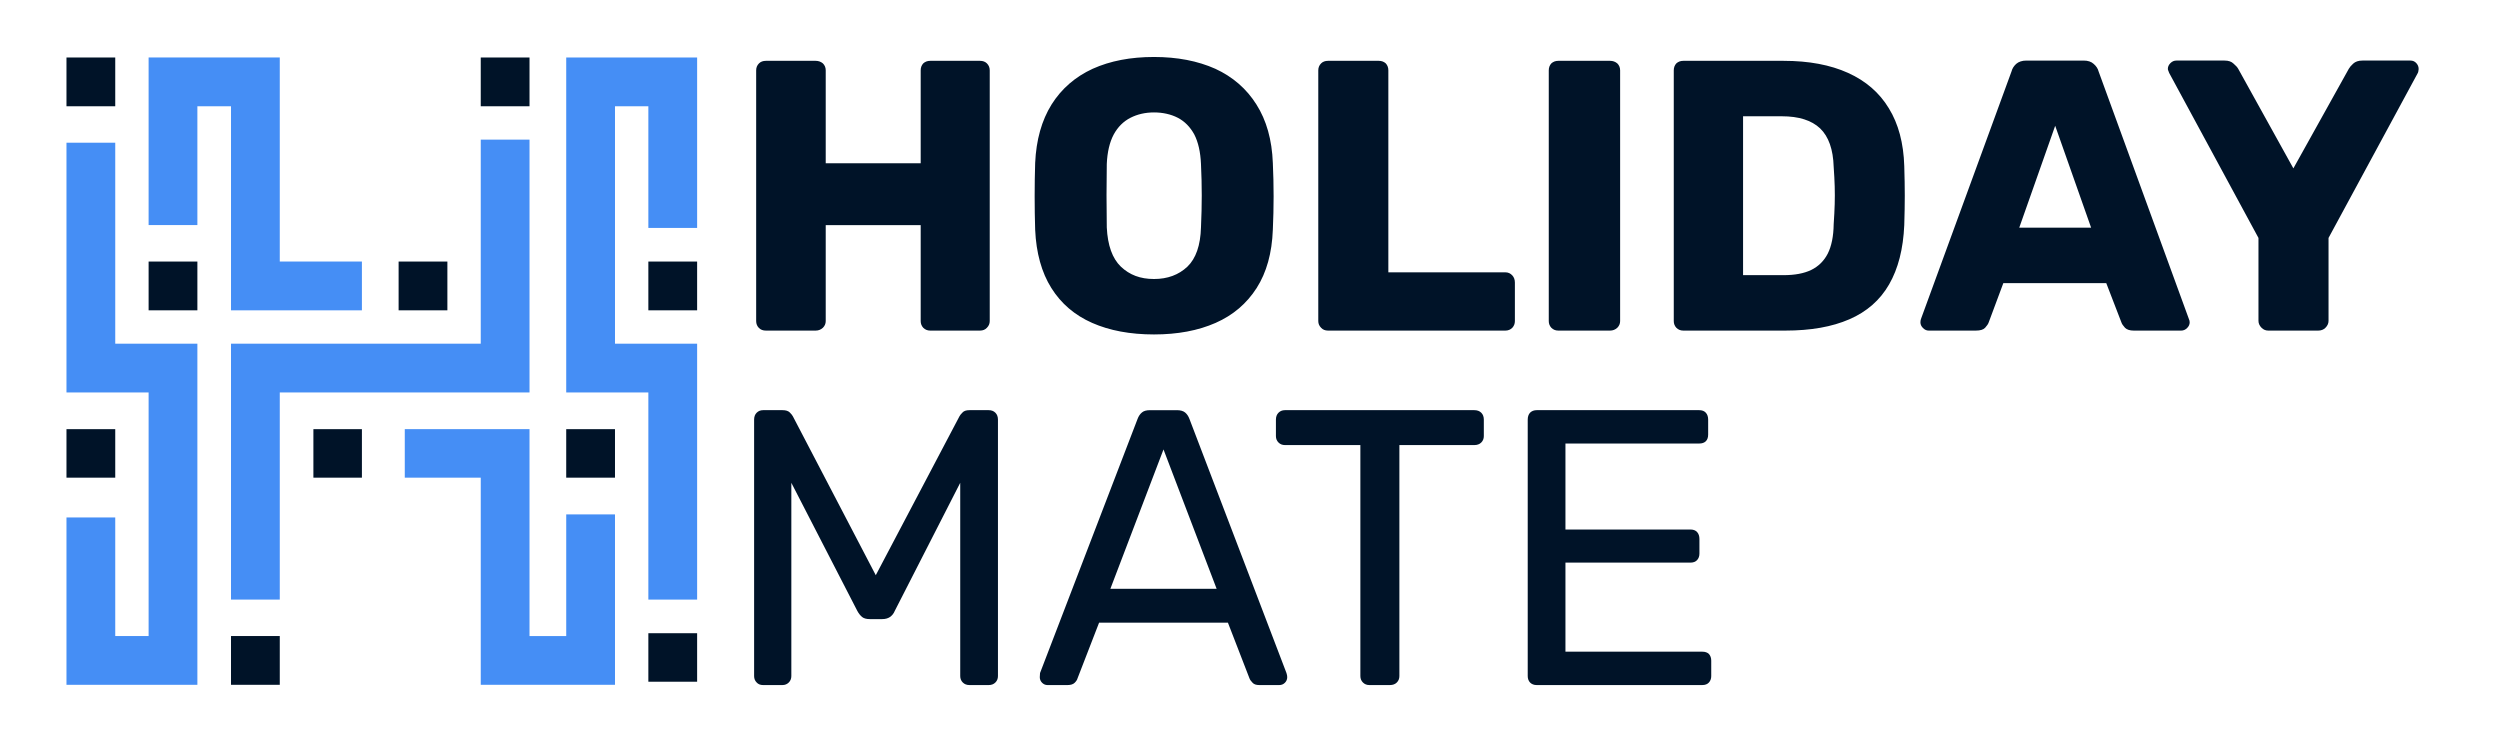
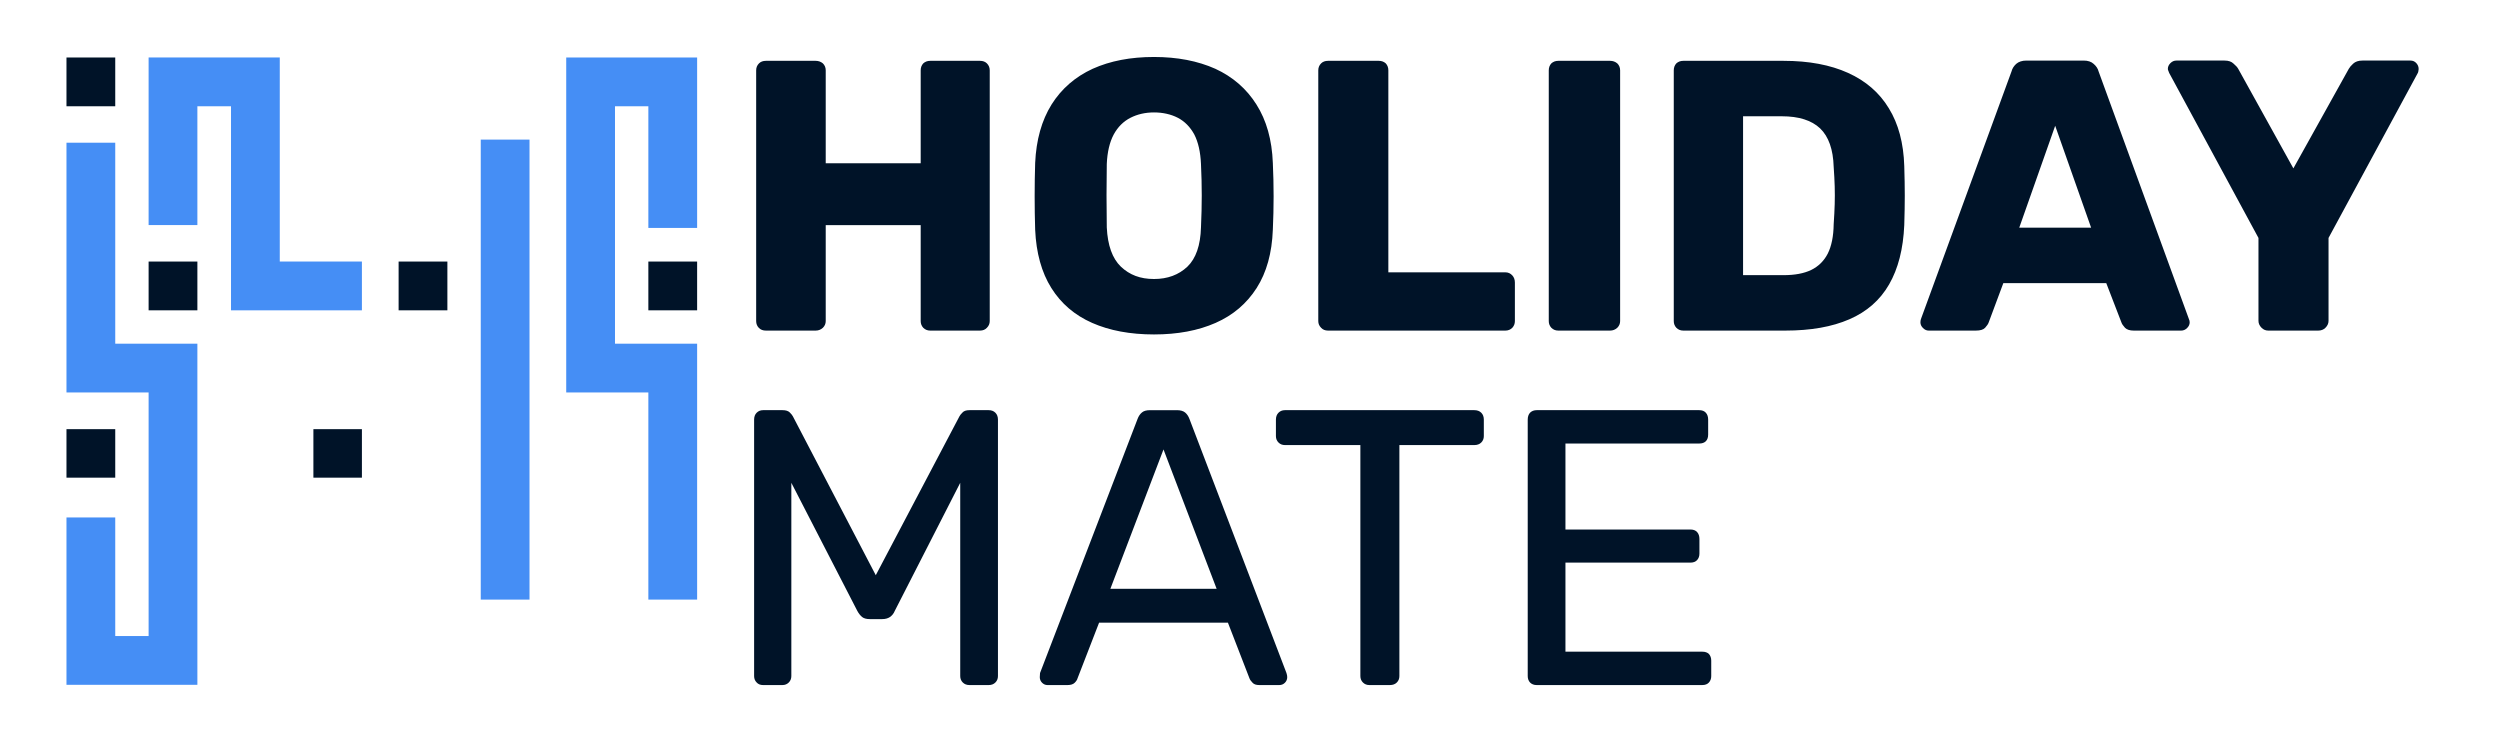
<svg xmlns="http://www.w3.org/2000/svg" version="1.2" viewBox="0 0 974 288" width="974" height="288">
  <title>logo (2)-svg</title>
  <style>
		.s0 { fill: #001328 } 
		.s1 { fill: #458ef5 } 
	</style>
  <path class="s0" d="m44.9 22.4v19h-19v-19z" />
-   <path class="s0" d="m206.3 22.4v19h-19v-19z" />
  <path class="s0" d="m76.9 101.9v19h-19v-19z" />
  <path class="s0" d="m174.3 101.9v19h-19v-19z" />
-   <path class="s0" d="m109 247.8v19h-19v-19z" />
-   <path class="s0" d="m271.6 246.7v18.9h-19v-18.9z" />
  <path class="s0" d="m271.6 101.9v19h-19v-19z" />
  <path class="s0" d="m44.9 167.2v18.9h-19v-18.9z" />
  <path class="s0" d="m141 167.2v18.9h-18.9v-18.9z" />
-   <path class="s0" d="m239.6 167.2v18.9h-19v-18.9z" />
  <path class="s1" d="m90 41.4v79.5h7.1 11.9 32v-19h-32v-60.5-19h-19-13.1-16.6-2.4v65.3h19v-46.3h13.1z" />
  <path class="s1" d="m252.6 22.4h-13-11.9-7.1v111.5 2.4 16.6h32v80.7h19v-80.7-16.6-2.4h-32v-92.5h13v47.4h19v-47.4-19h-19z" />
-   <path class="s1" d="m220.6 247.8h-14.3v-61.7-17.8-1.1h-48.6v18.9h29.6v61.7 19h19 14.3 17.8 1.2v-66.4h-19v47.4z" />
-   <path class="s1" d="m187.3 152.9h15.5 3.5v-98.5h-19v79.5h-78.3-17.8-1.2v99.7h19v-80.7h78.3z" />
+   <path class="s1" d="m187.3 152.9h15.5 3.5v-98.5h-19v79.5v99.7h19v-80.7h78.3z" />
  <path class="s1" d="m44.9 55.6h-19v78.3 19h19 13v94.9h-13v-46.2h-19v46.2 19h19 13 19v-19-94.9-2.4-16.6h-32v-78.3z" />
  <path fill-rule="evenodd" class="s0" d="m883.7 128.8q-1.5 0-2.6-1.1-1.2-1.2-1.2-2.7v-32.3l-34.8-64.3q-0.2-0.4-0.3-0.8-0.2-0.3-0.2-0.8 0-1.2 1-2.2 1-1 2.3-1h18.8q2.3 0 3.5 1.2 1.3 1.1 1.8 2l21.5 38.8 21.6-38.8q0.5-0.9 1.7-2 1.3-1.2 3.6-1.2h18.7q1.4 0 2.3 1 0.9 1 0.9 2.2 0 0.5-0.1 0.8 0 0.4-0.2 0.8l-34.8 64.3v32.3q0 1.5-1.2 2.7-1.1 1.1-2.8 1.1zm-132.3 0q-1.2 0-2.2-1-1-1-1-2.2 0-0.7 0.2-1.3l35.3-96.5q0.4-1.6 1.8-2.9 1.5-1.3 4-1.3h22.3q2.5 0 3.9 1.3 1.5 1.3 1.9 2.9l35.2 96.5q0.3 0.6 0.3 1.3 0 1.2-1 2.2-1 1-2.3 1h-18.5q-2.3 0-3.4-1.1-1.1-1.2-1.4-2.1l-5.9-15.3h-40.1l-5.7 15.3q-0.3 0.9-1.4 2.1-1 1.1-3.6 1.1zm35.3-40.1h28l-14-39.7zm-130.9 40.1q-1.6 0-2.7-1.1-1-1.1-1-2.6v-97.7q0-1.6 1-2.7 1.1-1 2.7-1h39.1q14.7 0 25.1 4.7 10.4 4.7 15.9 13.8 5.6 9.1 6 22.5 0.2 6.6 0.2 11.5 0 5-0.2 11.5-0.6 13.9-5.9 23.1-5.3 9.2-15.5 13.6-10.1 4.4-24.9 4.4zm23.3-21.6h15.8q6.5 0 10.7-2 4.3-2.1 6.5-6.4 2.2-4.4 2.3-11.4 0.3-4.4 0.4-7.9 0.1-3.4 0-6.9-0.1-3.4-0.4-7.6-0.3-10.2-5.3-15-5-4.7-14.9-4.7h-15.1c0 0 0 61.9 0 61.9zm-72 21.6q-1.6 0-2.7-1.1-1-1.1-1-2.6v-97.7q0-1.6 1-2.7 1.1-1 2.7-1h20.2q1.6 0 2.8 1 1.1 1.1 1.1 2.7v97.7q0 1.5-1.1 2.6-1.2 1.1-2.8 1.1zm-89.7 0q-1.7 0-2.7-1.1-1.1-1.1-1.1-2.6v-97.7q0-1.6 1.1-2.7 1-1 2.7-1h19.8q1.6 0 2.7 1 1 1.1 1 2.7v78.7h45.6q1.6 0 2.7 1.2 1 1.1 1 2.8v15q0 1.5-1 2.6-1.1 1.1-2.7 1.1c0 0-69.1 0-69.1 0zm-67.8 1.5q-13.9 0-24.1-4.5-10.2-4.5-15.9-13.6-5.7-9.1-6.3-22.7-0.2-6.5-0.2-13 0-6.6 0.2-13 0.6-13.5 6.4-22.8 5.8-9.2 16-13.9c6.9-3.1 14.8-4.6 23.9-4.6q13.6 0 23.9 4.6 10.2 4.7 16 13.9 5.9 9.3 6.4 22.8 0.3 6.4 0.3 13 0 6.5-0.3 13-0.5 13.6-6.3 22.7-5.8 9.1-16 13.6-10.2 4.5-24 4.5zm-12.9-26.4c3.4 3.2 7.5 4.8 12.9 4.8q7.9 0 13-4.8 5-4.8 5.3-15.3 0.3-6.6 0.3-12.5 0-5.9-0.3-12.2-0.3-7-2.6-11.5-2.4-4.4-6.4-6.5c-2.7-1.4-5.9-2.1-9.3-2.1q-5.1 0-9.2 2.1-4.1 2.1-6.5 6.5-2.4 4.5-2.7 11.5-0.1 6.3-0.1 12.2 0 5.9 0.1 12.5 0.5 10.5 5.5 15.3zm-138.3 24.9q-1.7 0-2.7-1-1.1-1.1-1.1-2.7v-97.7q0-1.6 1.1-2.7 1-1 2.7-1h19.4q1.6 0 2.8 1 1.1 1.1 1.1 2.7v36.2h37v-36.2q0-1.6 1-2.7 1.1-1 2.7-1h19.4q1.7 0 2.7 1 1.1 1.1 1.1 2.7v97.7q0 1.5-1.1 2.6-1 1.1-2.7 1.1h-19.4q-1.6 0-2.7-1.1-1-1.1-1-2.6v-37.4h-37v37.4q0 1.5-1.1 2.6-1.2 1.1-2.8 1.1z" />
  <path fill-rule="evenodd" class="s0" d="m663.2 266.9h-64.5q-1.6 0-2.6-1-0.9-1-0.9-2.5v-99.9q0-1.7 0.9-2.7 1-1 2.6-1h63.3q1.7 0 2.6 1 0.9 1 0.9 2.7v5.8q0 1.7-0.9 2.6-0.9 0.9-2.6 0.9h-52.1v33.5h48.7q1.7 0 2.6 1 0.9 1 0.9 2.7v5.7q0 1.5-0.9 2.5-0.9 1-2.6 1h-48.7v34.7h53.3q1.7 0 2.6 0.9 0.9 1 0.9 2.6v6q0 1.5-0.9 2.5-0.9 1-2.6 1zm-129.7 0q-1.5 0-2.5-1-1-1-1-2.5v-90h-29.4q-1.5 0-2.5-1-1-1-1-2.5v-6.4q0-1.7 1-2.7 1-1 2.5-1h73.8q1.7 0 2.7 1 1 1 1 2.7v6.4q0 1.5-1 2.5-1 1-2.7 1h-29.2v90q0 1.5-1 2.5-1 1-2.7 1zm-125.4 0q-1.2 0-2.1-0.9-0.9-0.9-0.9-2.2 0-0.7 0.1-1.6l38-99q0.6-1.6 1.7-2.5 1-0.9 3.2-0.9h10.4q2.1 0 3.2 0.9 1.1 0.9 1.7 2.5l37.8 99q0.3 0.9 0.3 1.6 0 1.3-0.9 2.2-0.9 0.9-2.2 0.9h-7.8q-1.8 0-2.6-0.9-0.9-0.9-1.2-1.7l-8.4-21.7h-50.2l-8.4 21.7q-0.2 0.8-1.1 1.7-0.9 0.9-2.8 0.9zm24.5-37.5h41.4l-20.7-54.3c0 0-20.7 54.3-20.7 54.3zm-135.3 37.5q-1.6 0-2.5-1-1-1-1-2.5v-99.9q0-1.7 1-2.7 1-1 2.5-1h7.6q1.9 0 2.8 0.9 0.9 0.9 1.2 1.5l32.3 61.9 32.6-61.9q0.3-0.6 1.2-1.5 0.8-0.9 2.7-0.9h7.5q1.6 0 2.6 1 1 1 1 2.7v99.9q0 1.5-1 2.5-1 1-2.6 1h-7.5q-1.6 0-2.6-1-1-1-1-2.5v-75.3l-25.5 49.9q-0.6 1.5-1.9 2.4-1.2 0.8-3 0.8h-4.8q-2 0-3-0.8-1.1-0.9-1.9-2.4l-25.7-49.9v75.3q0 1.5-1 2.5-1 1-2.5 1z" />
</svg>